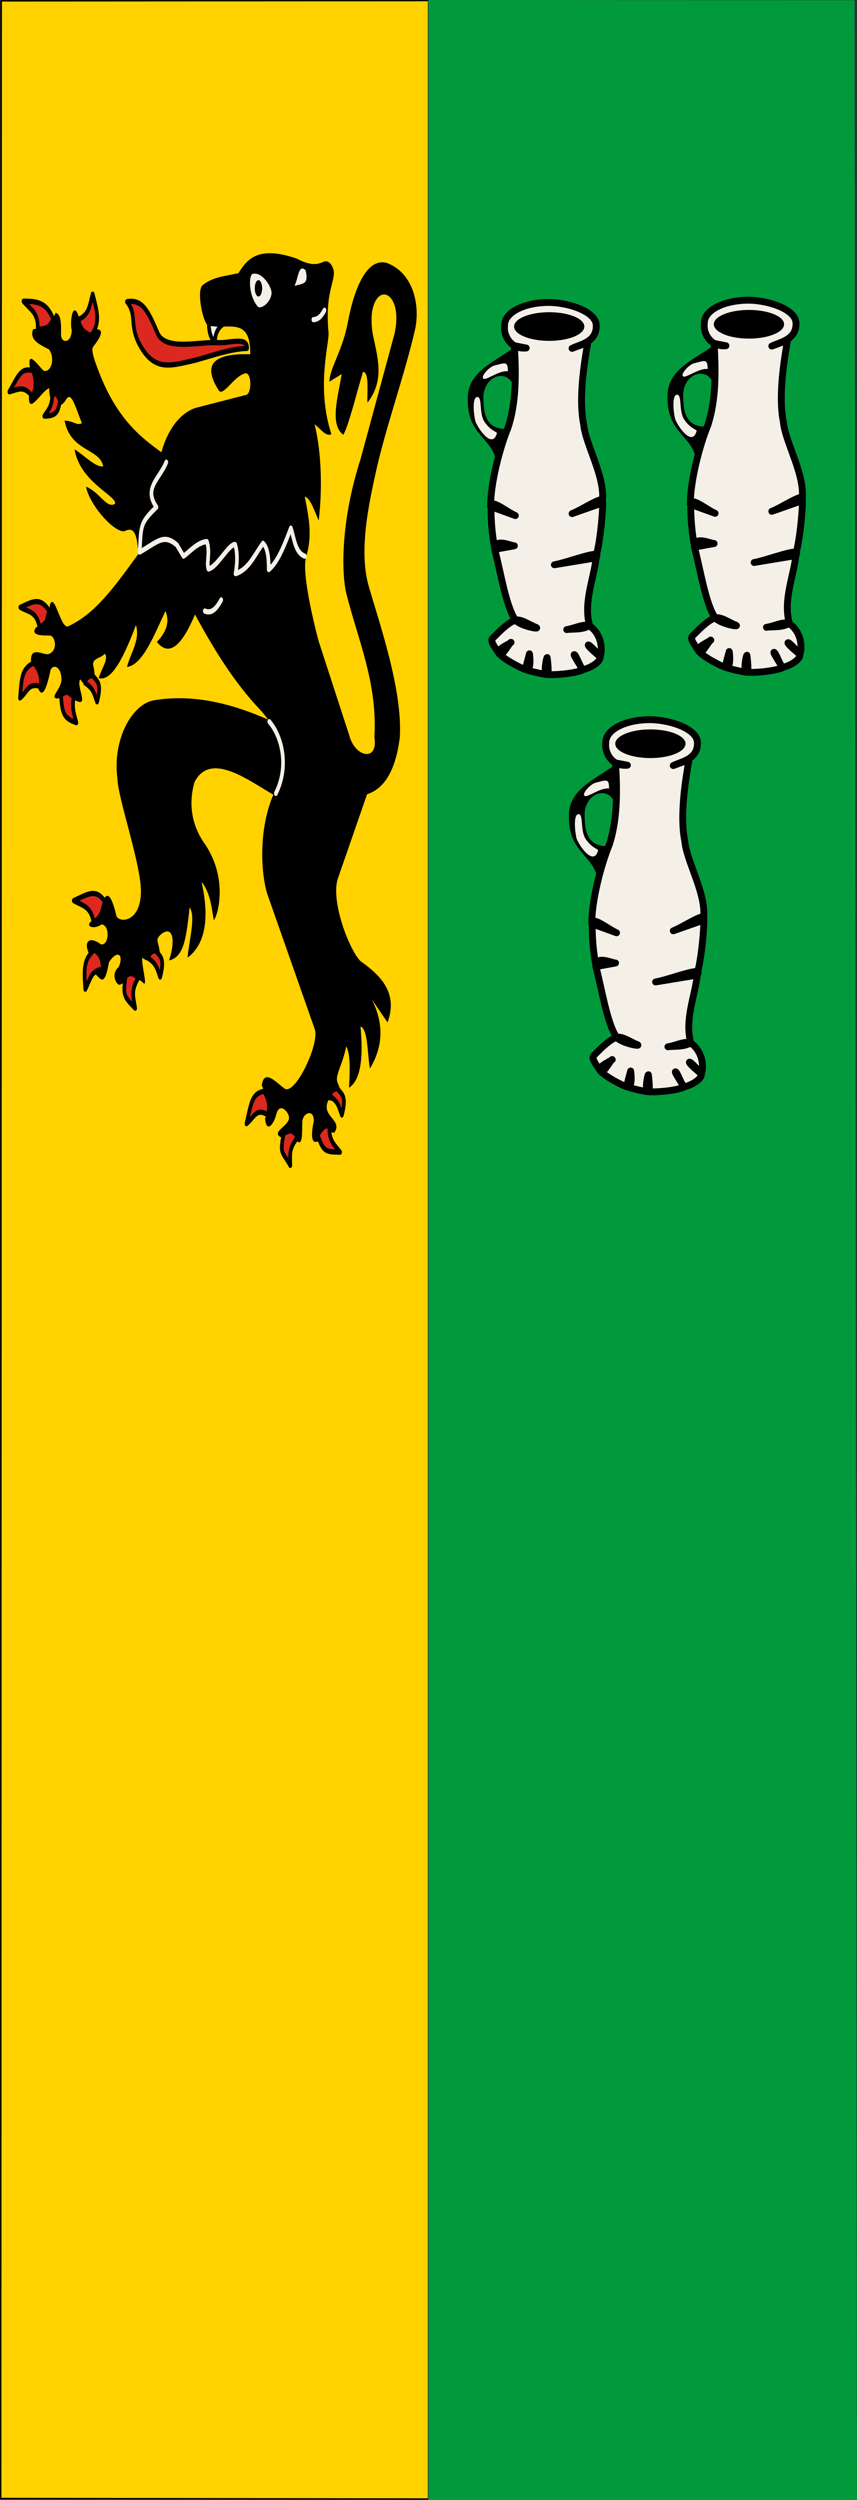
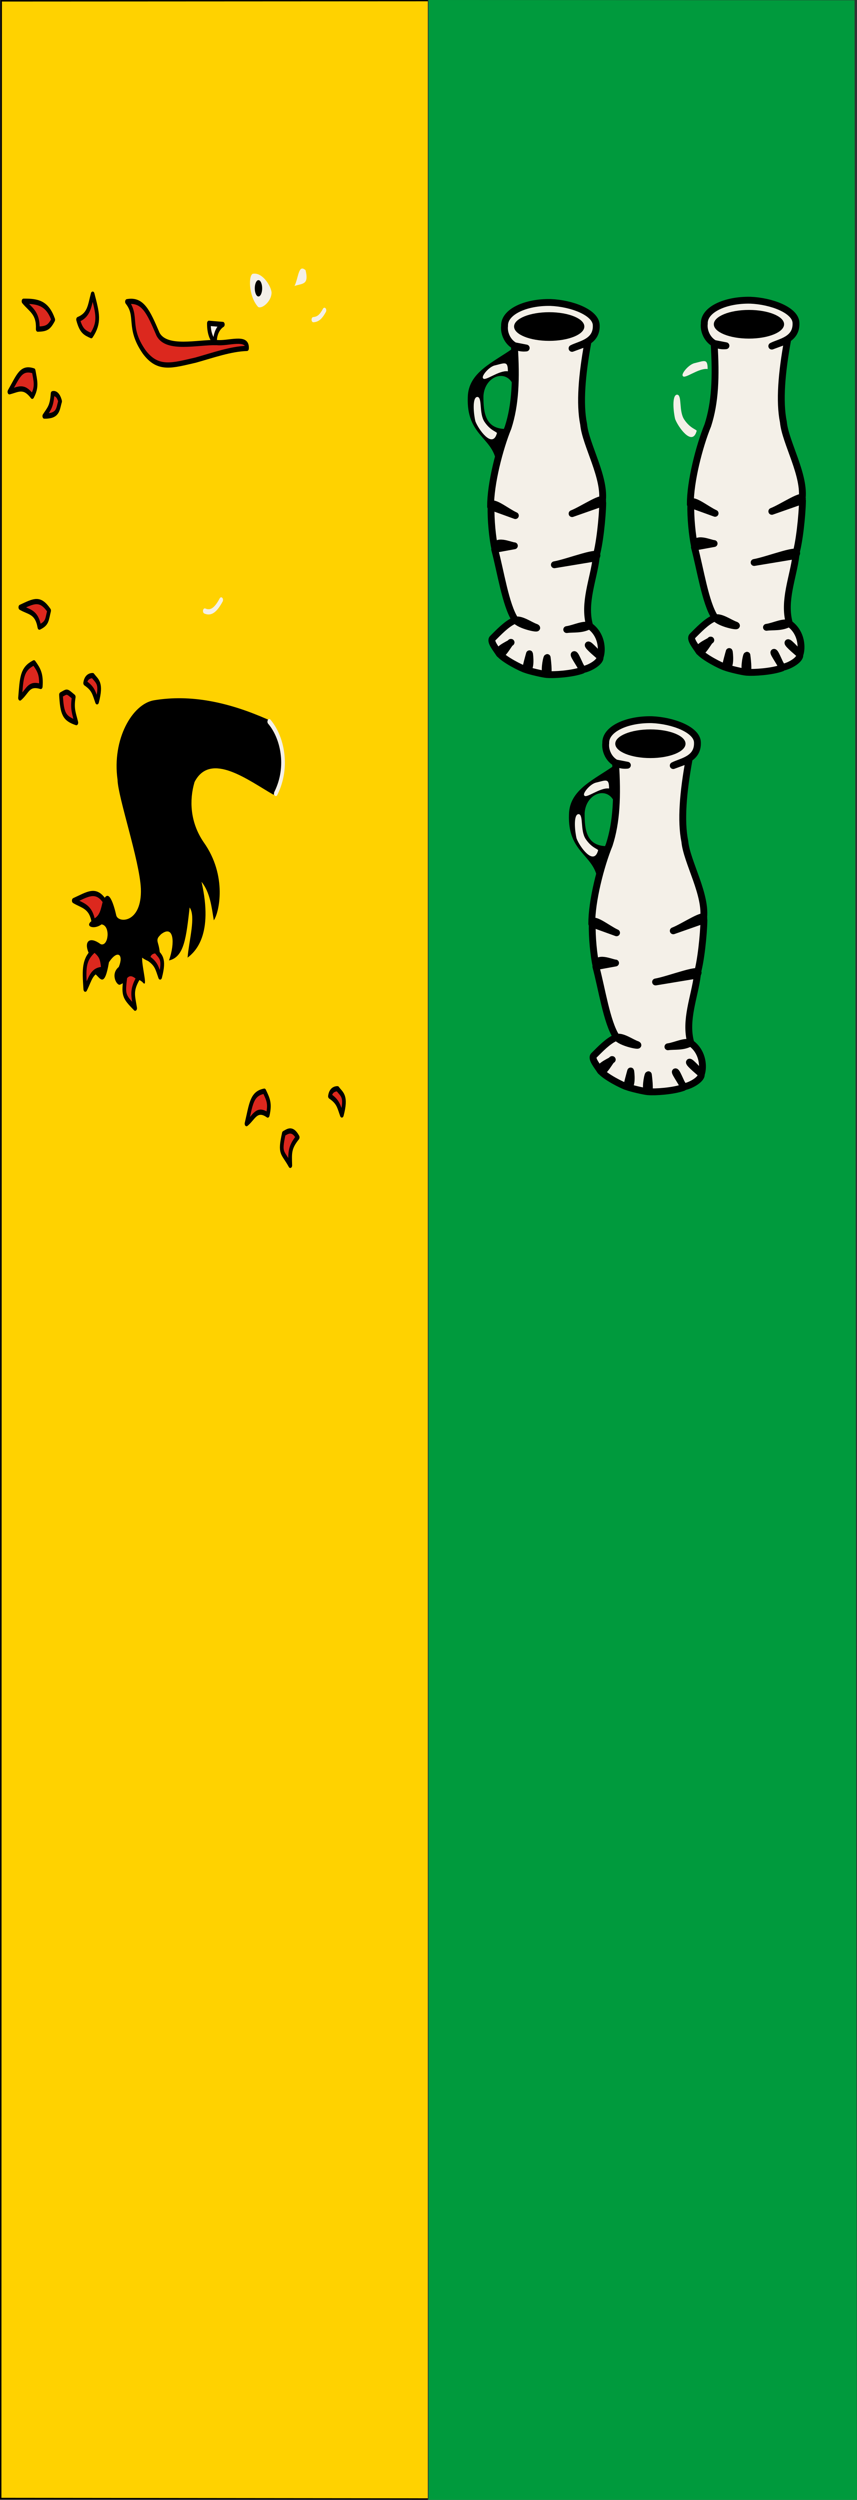
<svg xmlns="http://www.w3.org/2000/svg" height="875" width="300" version="1.1">
  <rect width="100%" height="100%" fill="#333333" stroke="none" />
  <g transform="matrix(-1,0,0,1,299.997,-177.362)">
    <g transform="translate(0,-2447.638)">
      <path d="M0.844,2625.1,150,2625v875h-150c0.056,0.198,0.844-874.92,0.844-874.92z" fill="#009a3d" />
      <path d="m150.19,3062.5,0-437.42,74.246,0.53,74.246,0.53,0.51,436.89,0.51,436.89-74.756,0-74.756,0,0-437.42z" fill="none" />
      <path stroke-linejoin="miter" style="enable-background:accumulate;color:#000000;" d="m150.25,2625.2,149.32,0.089,0.178,874.23-149.5,0.178" stroke-dashoffset="0" stroke="#000" stroke-linecap="butt" stroke-miterlimit="4" stroke-dasharray="none" stroke-width="0.499" fill="#ffd200" />
    </g>
  </g>
  <g transform="matrix(0.429,0,0,0.611,-19.961,67.915)">
-     <path fill="#000" d="m216.99,75.728c-4.971-1.381-10.123-19.953-5.349-23.4,8.613-5.066,19.351-5.276,29.418-7.02,6.643-7.004,14.443-16.268,47.469-8.357,21.528,7.971,21.297-2.278,28.08,3.343,7.528,7.83-5.674,11.583-2.006,39.112,0.713,6.21-10.26,31.065,2.34,58.167-4.569,1.626-9.137-3.311-13.706-5.683,5.971,16.937,6.202,38.555,3.343,55.158-3.587-5.78-6.938-12.973-11.366-13.706,2.975,11.036,6.666,21.928,1.016,34.689-3.843,9.832,8.151,42.592,10.35,48.215l25.072,54.155c4.792,12.321,23.623,15.088,20.392,0.669,2.646-31.541-13.931-56.298-23.38-83.57-3.76-13.901-3.181-42.363,12.034-75.55l27.746-71.873c7.38-23.029-14.177-30.567-18.386-12.369-0.79,5.423-0.153,10.111,1.167,14.339,4.321,13.829,8.344,25.423-4.845,37.476-0.451-6.939,1.647-17.277-3.677-17.717-5.598,13.405-12.069,31.613-16.046,36.103-11.264-5.862-4.405-21.317-1.337-34.766l-10.029,4.346c0.326-8.058,11.14-18.043,15.377-35.101,5.732-20.789,16.577-36.327,32.092-32.761,20.399,5.701,26.508,22.885,22.732,37.106-8.682,26.634-22.576,53.407-31.284,79.444-6.118,19.342-15.91,48.761-6.158,69.983,7.101,17.677,27.07,57.456,24.738,84.91-3.384,19.217-12.665,29.586-26.743,32.761l-24.069,48.806c-5.441,13.28,9.879,40.732,18.72,46.801,17.055,8.52,30.682,18.393,22.063,35.101l-12.703-13.037c10.287,14.563,8.53,27.556-1.671,39.446-2.207-8.663-1.518-22.54-7.689-24.069,2.164,16.709,0.816,30.283-9.36,35.101,0.921-11.313,0.927-19.794-2.34-23.735-2.803,10.596-9.432,16.739-7.096,20.653,7.498,12.566,1.988,11.977-7.279,10.102-6.93,9.382,12.095,11.253,4.68,18.72-9.704-0.991-9.346,2.711-12.703,4.68-5.596,2.362-6.767-2.149-4.011-11.366,0.025-7.572-9.395-4.477-9.36,0.669-0.421,5.085,0.761,14.311-4.68,10.697-3.677-4.537-7.354-1.56-12.703-2.006-8.992-3.296,8.446-6.94,6.351-12.034-0.209-2.231-7.106-8.23-10.029-1.671-2.193,6.489-8.393,11.67-9.36,2.674,6.048-5.46,0.758-13.26-2.674-18.72,1.855-9.836,11.549-1.777,18.386,1.671,8.421,4.919,29.445-26.128,24.738-34.098l-38.109-76.218c-5.555-10.893-8.603-38.588,5.683-59.838,12.732-15.396,6.089-32.52-11.7-46.466-21.321-15.749-37.669-34.318-53.487-54.824-10.789,18.006-21.191,24.437-31.089,15.712,8.072-5.906,10.536-11.812,7.02-17.717-9.555,14.145-18.462,30.719-31.423,32.092,2.803-7.979,10.875-15.299,7.354-24.069-9.197,16.996-19.383,32.641-30.42,30.42,2.339-5.746,8.273-10.669,5.014-14.016-3.521,2.875-10.732,2.576-9.428,6.926,4.193,13.994-4.184,14.641-10.629,7.783-3.982,3.818,8.933,17.823-5.683,11.342-3.127-2.103-6.602-3.511-12.369-0.334-8.377,0.001,3.201-5.506,2.674-11.366-0.443-8.033-8.626-8.761-9.36-3.343-3.232,10.091-6.463,14.629-9.694,8.692-0.072-5.572,0.42-11.387-5.683-14.374-1.307-10.263,9.217-4.526,14.04-5.014,8.221-1.945,5.722-10.331,1.337-10.697-5.533-0.034-16.622,0.281-11.366-4.68,7.318-1.851,10.06-5.063,11.366-13.037,3.783-7.496,8.834,14.736,15.043,12.369,21.303-6.98,35.869-20.798,57.164-41.452-1.056-6.711-1.355-16.671-11.032-13.037-7.928,1.642-28.899-14.714-31.758-25.406,10.92,2.897,17.144,13.068,23.735,9.694,1.299-4.535-28.615-12.275-33.095-31.089,7.816,3.27,17.244,10.571,23.4,9.694-3.123-10.495-26.642-8.255-31.531-26.182,7.551,0.171,9.871,3.144,14.147,1.445-4.91-8.283-8.527-18.563-12.663-13.738-6.06,7.069-14.145,3.971-14.08-6.319-7.275,2.376-17.736,16.951-16.38,3.343,4.1-4.309,6.288-8.966,0.669-15.043-2.344-10.821,6.593-1.321,11.032,1.671,5.311,1.748,10.28-6.101,4.68-12.034-6.203-2.523-16.751-5.046-13.037-11.7,7.786-0.334,13.212-2.06,18.386-9.36,5.001,0.898,4.362,8.293,4.346,12.369,0.042,5.663,8.898,5.045,8.692-2.674-1.467-3.5,0.395-15.994,5.014-9.026,2.804,5.907,4.776,8.466,12.034,9.026,1.041-0.095,14.517-2.633,0.494,9.696-1.864,1.639,0.76,7.223,2.849,11.03,15.266,30.036,35.881,40.739,52.818,49.475,4.831-12.348,14.342-22.046,27.746-25.406l40.783-7.354c5.811,0,5.47-15.377-1.671-12.034-8.023,1.903-16.715,13.04-20.057,9.36-15.651-17.198,0.731-21.223,25.74-20.726,0.218-21.016-16.261-14.587-33.763-16.046z" />
    <path fill="#000" d="m130.52,405.48c4.426-8.989,8.909,1.644,10.915,7.883,1.889,4.456,20.96,4.292,20.057-15.377-1.015-16.168-18.81-52.618-19.055-62.512-4.588-23.055,11.964-43.38,29.752-45.464,29.837-3.482,60.422,0.92,92.933,11.032,13.027,16.148,16.568,24.875,4.68,43.124-20.435-8.166-51.459-25.15-64.518-7.354-4.436,10.434-3.616,23.126,7.354,34.432,19.827,19.503,12.48,40.88,8.357,44.795-1.849-7.852-3.032-15.927-10.029-22.063,9.858,30.408-5.146,40.13-11.366,43.458,1.117-10.003,6.894-23.501,1.671-28.749-2.798,16.989-4.309,28.42-16.846,30.358,5.15-10.267,3.947-20.77-6.554-14.981-1.671,1.333-3.65,2.198-2.552,4.832,6.307,15.136-7.548,11.356-12.825,8.54-0.199,5.862,5.134,18.207,0.334,14.04-6.651-3.987-12.246-0.59-18.052,1.337-2.428,1.395-8.731-5.742-1.337-10.029,4.192-6.935-0.806-10.376-8.023-2.674-3.566,14.859-7.131,9.143-10.697,7.02,1.188-4.767-1.905-8.82-6.017-12.703-3.618-6.169,0.755-9.501,10.029-4.68,6.39,1.529,8.203-10.668,0.669-11.366-6.164,3.154-13.501,1.254-8.528-1.71,7.645-3.002,9.648-4.662,9.647-11.188z" />
    <path stroke-linejoin="round" d="M65.722,61.416c11.784-0.101,19.443,1.075,24.239,10.581-3.463,4.586-5.638,5.241-12.641,5.403,0.594-9.484-6.049-11.227-11.598-15.984z" stroke="#000" stroke-linecap="round" stroke-miterlimit="4" stroke-dasharray="none" stroke-width="3" fill="#dc281e" />
    <path stroke-linejoin="round" d="m150.13,61.688c12.956-1.613,17.455,5.724,25.406,18.72,7.072,9.093,31.991,4.427,47.804,4.68,8.877,0.805,25.511-3.896,24.738,3.343-13.28,0.283-27.671,3.897-41.786,6.686-19.241,3.075-30.836,5.959-42.121-4.68-14.104-14.249-4.613-20.311-14.04-28.749z" stroke="#000" stroke-linecap="round" stroke-miterlimit="4" stroke-dasharray="none" stroke-width="3" fill="#dc281e" />
    <path stroke-linejoin="round" d="m216.99,74.058c-0.098,5.957,2.513,9.406,5.014,11.032-0.305-4.853,2.663-8.734,6.351-10.363z" stroke="#000" stroke-linecap="round" stroke-miterlimit="4" stroke-dasharray="none" stroke-width="3" fill="#f4f0e8" />
    <path fill="#f4f0e8" d="m253.32,45.638c7.704-0.729,14.694,7.488,14.816,10.943-0.198,4.97-7.803,9.38-10.964,8.129-8.242-6.357-7.995-19.281-3.852-19.073z" />
    <path fill="#f4f0e8" d="m295.88,43.628c2.879,8.476-2.357,7.494-9.026,9.026,3.427-5.039,3.111-12.67,9.026-9.026z" />
-     <path stroke-linejoin="round" d="m182.23,153.62c-5.401,9.542-18.846,14.854-8.023,25.74-13.7,9.299-12.409,10.614-13.706,25.74,14.125-5.514,19.479-10.861,30.42-4.011l5.349,6.351c4.451-2.068,11.254-7.912,19.055-8.357,2.995,6.512-0.628,12.222,1.337,15.712,7.245-1.24,16.246-14.047,21.729-14.04,2.234,4.903,1.608,11.812,0.334,16.715,10.872-2.389,15.594-10.927,22.397-17.383,3.463,2.16,4.78,7.54,4.68,15.043,7.14-3.981,12.664-13.62,18.052-23.735,2.876,6.109,3.561,14.044,11.366,16.046" stroke="#f4f0e8" stroke-linecap="round" stroke-miterlimit="4" stroke-dasharray="none" stroke-width="3" fill="none" />
    <path stroke-linejoin="round" d="m213.65,238.86c4.68,1.483,8.692-0.222,13.372-6.351" stroke="#f4f0e8" stroke-linecap="round" stroke-miterlimit="4" stroke-dasharray="none" stroke-width="3" fill="none" />
    <path fill="#000" d="m260.45,54.006c0,2.585-1.347,4.68-3.009,4.68s-3.009-2.095-3.009-4.68c0-2.585,1.347-4.68,3.009-4.68,1.661,0,3.009,2.095,3.009,4.68z" />
    <path stroke-linejoin="round" d="m54.196,113.29c7.41-9.163,9.429-14.312,19.817-11.975,1.34,5.588,3.141,9.051-1.184,14.561-7.083-6.538-11.323-3.877-18.633-2.586z" stroke="#000" stroke-linecap="round" stroke-miterlimit="4" stroke-dasharray="none" stroke-width="3" fill="#dc281e" />
    <path stroke-linejoin="round" d="m122.14,57.357c4.067,11.061,6.192,16.075-1.142,23.795-5.485-1.715-8.245-2.721-10.757-9.259,9.128-2.637,9.289-7.705,11.898-14.536z" stroke="#000" stroke-linecap="round" stroke-miterlimit="4" stroke-dasharray="none" stroke-width="3" fill="#dc281e" />
    <path stroke-linejoin="round" d="m63.119,236.75c11.197-3.673,16.037-5.705,23.493,1.896-1.908,5.42-1.31,7.193-7.932,9.472-2.313-9.216-8.827-8.52-15.561-11.369z" stroke="#000" stroke-linecap="round" stroke-miterlimit="4" stroke-dasharray="none" stroke-width="3" fill="#dc281e" />
    <path stroke-linejoin="round" d="m62.88,288.7c1.356-11.706,1.293-16.581,11.319-20.165,4.122,4.003,6.293,6.592,5.588,13.561-10.249-2.226-10.44,2.723-16.907,6.605z" stroke="#000" stroke-linecap="round" stroke-miterlimit="4" stroke-dasharray="none" stroke-width="3" fill="#dc281e" />
    <path stroke-linejoin="round" d="m108.83,302.82c-10.063-2.38-11.7-5.172-12.53-15.962,5.362-2.068,4.37-2.303,10.403,1.255-1.595,6.949,0.281,9.398,2.127,14.708z" stroke="#000" stroke-linecap="round" stroke-miterlimit="4" stroke-dasharray="none" stroke-width="3" fill="#dc281e" />
    <path stroke-linejoin="round" d="m247.68,532.55c3.77-11.165,3.976-17.205,14.53-18.618,3.196,4.776,4.918,7.014,2.773,13.682-9.122-4.602-11.381,1.628-17.303,4.936z" stroke="#000" stroke-linecap="round" stroke-miterlimit="4" stroke-dasharray="none" stroke-width="3" fill="#dc281e" />
    <path stroke-linejoin="round" d="m283.4,556.45c-6.342-8.107-8.993-6.243-5.269-18.248,3.038-1.18,6.93-3.473,11.308,2.173-6.845,5.961-6.322,9.024-6.038,16.076z" stroke="#000" stroke-linecap="round" stroke-miterlimit="4" stroke-dasharray="none" stroke-width="3" fill="#dc281e" />
-     <path stroke-linejoin="round" d="m324.02,548.85c-11.784-0.119-13.605-0.199-18.224-9.793,2.811-3.405,4.79-5.549,9.662-5.385-1.015,8.41,3.943,10.985,8.562,15.177z" stroke="#000" stroke-linecap="round" stroke-miterlimit="4" stroke-dasharray="none" stroke-width="3" fill="#dc281e" />
    <path stroke-linejoin="round" d="m116.13,455.52c-1.114-11.732-1.519-17.009,7.54-22.605,4.867,3.056,6.169,4.314,6.932,11.277-9.499,0.224-10.207,5.388-14.471,11.328z" stroke="#000" stroke-linecap="round" stroke-miterlimit="4" stroke-dasharray="none" stroke-width="3" fill="#dc281e" />
    <path stroke-linejoin="round" d="m106.74,404.77c11.236-3.553,17.883-7.239,25.257,0.442-1.966,5.4-2.6,9.504-9.247,11.712-2.214-9.24-9.306-9.234-16.01-12.154z" stroke="#000" stroke-linecap="round" stroke-miterlimit="4" stroke-dasharray="none" stroke-width="3" fill="#dc281e" />
    <path stroke-linejoin="round" d="m156.81,466.4c-9.547-6.909-9.768-7.463-7.99-17.962,3.531-3.307,7.063-1.591,10.594,0.521-6.104,7.282-4.25,10.318-2.604,17.442z" stroke="#000" stroke-linecap="round" stroke-miterlimit="4" stroke-dasharray="none" stroke-width="3" fill="#dc281e" />
    <path stroke-linejoin="round" d="m302.24,71.968c4.011-0.189,6.351-1.893,9.026-5.349" stroke="#f4f0e8" stroke-linecap="round" stroke-miterlimit="4" stroke-dasharray="none" stroke-width="3" fill="none" />
    <path stroke-linejoin="round" d="m271.6,343.38c11.032-15.566,5.014-32.648-5.349-41.118" stroke="#f4f0e8" stroke-linecap="round" stroke-miterlimit="4" stroke-dasharray="none" stroke-width="3" fill="none" />
    <path stroke-linejoin="round" d="m177.2,448.53c4.129-11.038-0.032-11.685-3.481-15.014,0,0-5.328-0.358-6.223,4.243,6.75,3.264,7.134,5.654,9.705,10.771z" stroke="#000" stroke-linecap="round" stroke-miterlimit="4" stroke-dasharray="none" stroke-width="3" fill="#dc281e" />
    <path stroke-linejoin="round" d="m125.73,290.89c4.129-11.038-0.032-11.685-3.481-15.014,0,0-5.328-0.358-6.223,4.243,6.75,3.264,7.134,5.654,9.705,10.771z" stroke="#000" stroke-linecap="round" stroke-miterlimit="4" stroke-dasharray="none" stroke-width="3" fill="#dc281e" />
    <path stroke-linejoin="round" d="m82.675,127.21c11.784,0.07,10.957-4.059,12.893-8.445,0,0-1.501-5.125-6.128-4.379-0.737,7.461-2.847,8.646-6.764,12.824z" stroke="#000" stroke-linecap="round" stroke-miterlimit="4" stroke-dasharray="none" stroke-width="3" fill="#dc281e" />
    <path stroke-linejoin="round" d="m325.47,527.57c4.129-11.038-0.032-11.685-3.481-15.014,0,0-5.328-0.358-6.223,4.243,6.75,3.264,7.134,5.654,9.705,10.771z" stroke="#000" stroke-linecap="round" stroke-miterlimit="4" stroke-dasharray="none" stroke-width="3" fill="#dc281e" />
  </g>
  <g transform="matrix(0.8,0,0,0.8,-71.325,-224.53)">
    <path stroke-linejoin="round" d="m330.04,413c9.295,0.361,19.829,4.369,20.017,9.907,0.329,7.513-7.176,8.38-10.588,10.179l6.905-2.543c-2.549,13.961-3.684,26.697-1.829,35.774,0.817,8.926,9.782,23.525,8.127,34.106,1.71-3.898-8.792,3.305-13.188,4.958l13.413-4.704c-0.081,6.069-1.379,18.849-3.127,24.004,3.878-4.298-12.02,2.053-18.03,3.08l18.286-3.027c-1.132,9.38-5.657,19.731-2.863,29.647-3.389,1.975-7.132,1.328-10.02,1.737,3.486-0.468,8.024-3.044,10.38-1.358,1.396,1.084,2.418,2.346,3.148,3.667,1.947,3.523,1.811,7.455,1.141,9.476,0,0-4.958-5.63-5.26-5.034-0.294,0.58,5.112,5.048,5.112,5.048,0.738,2.192-4.482,5.214-7.464,5.706-0.699,0.115-3.094-6.786-3.781-6.56-0.539,0.178,4.093,6.632,3.527,6.841-4.393,1.623-12.519,2.148-15.433,1.868-1.624-0.156-0.285-7.386,0.071-7.437,0,0,1.039,7.541-0.071,7.454-1.929-0.151-7.626-1.519-9.214-2.131-0.415-0.16,1.548-6.949,1.548-6.949,0.071,0.107,1.036,7.674-1.588,6.937-2.104-0.59-9.792-4.573-11.649-7.029-1.514-2.001,5.473-4.612,5.171-4.911-0.419-0.415-4.026,6.842-5.156,5.022-1.333-2.147-4.219-5.454-2.921-6.777,2.573-2.536,6.133-6.385,9.6-7.837,2.596-1.087,6.808,2.174,9.405,3.022,2.122,1.125-7.418-0.665-9.166-3.373-4.189-6.49-6.335-21.115-8.929-30.728l8.617-1.573c-1.669-0.031-8.769-3.548-8.508,1.488-1.089-5.041-1.851-13.005-1.683-18.675-0.117-3.522,6.708,2.226,10.623,3.971l-10.836-3.923c-0.063-9.925,3.879-25.361,7.648-34.577,3.239-9.997,3.674-21.244,2.755-35.826l5.181,1.003c-6.751,0.672-10.012-5.483-9.47-9.613-0.28-6.166,9.194-10.519,20.098-10.306z" stroke="#000" stroke-linecap="round" stroke-miterlimit="4" stroke-dasharray="none" stroke-width="3" fill="#f4f0e8" />
    <path d="m348,423.56c0,2.954-7.109,5.349-15.879,5.349-8.77,0-15.879-2.395-15.879-5.349s7.109-5.349,15.879-5.349c8.77,0,15.879,2.395,15.879,5.349z" transform="matrix(0.968,0,0,1.172,7.981,-72.883)" fill="#000" />
    <path fill="#000" d="m314.07,432.75c-9.007,6.465-20.041,10.703-20.225,21.729-0.615,16.464,10.485,17.464,12.369,27.746l4.011-13.873c-8.51-0.18-9.609-6.76-9.527-14.542,0.579-8.271,9.089-11.558,12.536-5.683z" />
    <path fill="#f4f0e8" d="m300.53,446.13c-0.819-0.779,2.242-4.654,4.847-5.516,4.663-1.098,6.017-2.242,6.017,2.507-3.94-0.591-10.187,4.669-10.864,3.009z" />
    <path fill="#f4f0e8" d="m298.02,454.32c-2.385,0.14-1.572,7.822-0.836,10.697,1.278,3.419,7.391,12.111,9.36,5.349,0.537-0.787-2.55-0.878-5.391-5.157-2.497-3.761-0.819-10.798-3.134-10.889z" />
  </g>
  <g transform="matrix(0.8,0,0,0.8,-1.403,-225.324)">
    <path stroke-linejoin="round" d="m330.04,413c9.295,0.361,19.829,4.369,20.017,9.907,0.329,7.513-7.176,8.38-10.588,10.179l6.905-2.543c-2.549,13.961-3.684,26.697-1.829,35.774,0.817,8.926,9.782,23.525,8.127,34.106,1.71-3.898-8.792,3.305-13.188,4.958l13.413-4.704c-0.081,6.069-1.379,18.849-3.127,24.004,3.878-4.298-12.02,2.053-18.03,3.08l18.286-3.027c-1.132,9.38-5.657,19.731-2.863,29.647-3.389,1.975-7.132,1.328-10.02,1.737,3.486-0.468,8.024-3.044,10.38-1.358,5.122,3.976,5.209,10.364,4.288,13.143,0,0-4.958-5.63-5.26-5.034-0.294,0.58,5.112,5.048,5.112,5.048,0.738,2.192-4.482,5.214-7.464,5.706-0.699,0.115-3.094-6.786-3.781-6.56-0.539,0.178,4.093,6.632,3.527,6.841-4.393,1.623-12.519,2.148-15.433,1.868-1.624-0.156-0.285-7.386,0.071-7.437,0,0,1.039,7.541-0.071,7.454-1.929-0.151-7.626-1.519-9.214-2.131-0.415-0.16,1.548-6.949,1.548-6.949,0.071,0.107,1.036,7.674-1.588,6.937-2.104-0.59-9.792-4.573-11.649-7.029-1.514-2.001,5.473-4.612,5.171-4.911-0.419-0.415-4.026,6.842-5.156,5.022-1.333-2.147-4.219-5.454-2.921-6.777,2.573-2.536,6.133-6.385,9.6-7.837,2.596-1.087,6.808,2.174,9.405,3.022,2.122,1.125-7.418-0.665-9.166-3.373-4.189-6.49-6.335-21.115-8.929-30.728l8.617-1.573c-1.669-0.031-8.769-3.548-8.508,1.488-1.089-5.041-1.851-13.005-1.683-18.675-0.117-3.522,6.708,2.226,10.623,3.971l-10.836-3.923c-0.063-9.925,3.879-25.361,7.648-34.577,3.239-9.997,3.674-21.244,2.755-35.826l5.181,1.003c-6.751,0.672-10.012-5.483-9.47-9.613-0.28-6.166,9.194-10.519,20.098-10.306z" stroke="#000" stroke-linecap="round" stroke-miterlimit="4" stroke-dasharray="none" stroke-width="3" fill="#f4f0e8" />
    <path d="m348,423.56c0,2.954-7.109,5.349-15.879,5.349-8.77,0-15.879-2.395-15.879-5.349s7.109-5.349,15.879-5.349c8.77,0,15.879,2.395,15.879,5.349z" transform="matrix(0.968,0,0,1.172,7.981,-72.883)" fill="#000" />
-     <path fill="#000" d="m314.07,432.75c-9.007,6.465-20.041,10.703-20.225,21.729-0.615,16.464,10.485,17.464,12.369,27.746l4.011-13.873c-8.51-0.18-9.609-6.76-9.527-14.542,0.579-8.271,9.089-11.558,12.536-5.683z" />
    <path fill="#f4f0e8" d="m300.53,446.13c-0.819-0.779,2.242-4.654,4.847-5.516,4.663-1.098,6.017-2.242,6.017,2.507-3.94-0.591-10.187,4.669-10.864,3.009z" />
    <path fill="#f4f0e8" d="m298.02,454.32c-2.385,0.14-1.572,7.822-0.836,10.697,1.278,3.419,7.391,12.111,9.36,5.349,0.537-0.787-2.55-0.878-5.391-5.157-2.497-3.761-0.819-10.798-3.134-10.889z" />
  </g>
  <g transform="matrix(0.8,0,0,0.8,-35.902,-78.503)">
    <path stroke-linejoin="round" d="m330.04,413c9.295,0.361,19.829,4.369,20.017,9.907,0.329,7.513-7.176,8.38-10.588,10.179l6.905-2.543c-2.549,13.961-3.684,26.697-1.829,35.774,0.817,8.926,9.782,23.525,8.127,34.106,1.71-3.898-8.792,3.305-13.188,4.958l13.413-4.704c-0.081,6.069-1.379,18.849-3.127,24.004,3.878-4.298-12.02,2.053-18.03,3.08l18.286-3.027c-1.132,9.38-5.657,19.731-2.863,29.647-3.389,1.975-7.132,1.328-10.02,1.737,3.486-0.468,8.024-3.044,10.38-1.358,5.122,3.976,5.209,10.364,4.288,13.143,0,0-4.958-5.63-5.26-5.034-0.294,0.58,5.112,5.048,5.112,5.048,0.738,2.192-4.482,5.214-7.464,5.706-0.699,0.115-3.094-6.786-3.781-6.56-0.539,0.178,4.093,6.632,3.527,6.841-4.393,1.623-12.519,2.148-15.433,1.868-1.624-0.156-0.285-7.386,0.071-7.437,0,0,1.039,7.541-0.071,7.454-1.929-0.151-7.626-1.519-9.214-2.131-0.415-0.16,1.548-6.949,1.548-6.949,0.071,0.107,1.036,7.674-1.588,6.937-2.104-0.59-9.792-4.573-11.649-7.029-1.514-2.001,5.473-4.612,5.171-4.911-0.419-0.415-4.026,6.842-5.156,5.022-1.333-2.147-4.219-5.454-2.921-6.777,2.573-2.536,6.133-6.385,9.6-7.837,2.596-1.087,6.808,2.174,9.405,3.022,2.122,1.125-7.418-0.665-9.166-3.373-4.189-6.49-6.335-21.115-8.929-30.728l8.617-1.573c-1.669-0.031-8.769-3.548-8.508,1.488-1.089-5.041-1.851-13.005-1.683-18.675-0.117-3.522,6.708,2.226,10.623,3.971l-10.836-3.923c-0.063-9.925,3.879-25.361,7.648-34.577,3.239-9.997,3.674-21.244,2.755-35.826l5.181,1.003c-6.751,0.672-10.012-5.483-9.47-9.613-0.28-6.166,9.194-10.519,20.098-10.306z" stroke="#000" stroke-linecap="round" stroke-miterlimit="4" stroke-dasharray="none" stroke-width="3" fill="#f4f0e8" />
    <path d="m348,423.56c0,2.954-7.109,5.349-15.879,5.349-8.77,0-15.879-2.395-15.879-5.349s7.109-5.349,15.879-5.349c8.77,0,15.879,2.395,15.879,5.349z" transform="matrix(0.968,0,0,1.172,7.981,-72.883)" fill="#000" />
    <path fill="#000" d="m314.07,432.75c-9.007,6.465-20.041,10.703-20.225,21.729-0.615,16.464,10.485,17.464,12.369,27.746l4.011-13.873c-8.51-0.18-9.609-6.76-9.527-14.542,0.579-8.271,9.089-11.558,12.536-5.683z" />
    <path fill="#f4f0e8" d="m300.53,446.13c-0.819-0.779,2.242-4.654,4.847-5.516,4.663-1.098,6.017-2.242,6.017,2.507-3.94-0.591-10.187,4.669-10.864,3.009z" />
    <path fill="#f4f0e8" d="m298.02,454.32c-2.385,0.14-1.572,7.822-0.836,10.697,1.278,3.419,7.391,12.111,9.36,5.349,0.537-0.787-2.55-0.878-5.391-5.157-2.497-3.761-0.819-10.798-3.134-10.889z" />
  </g>
</svg>